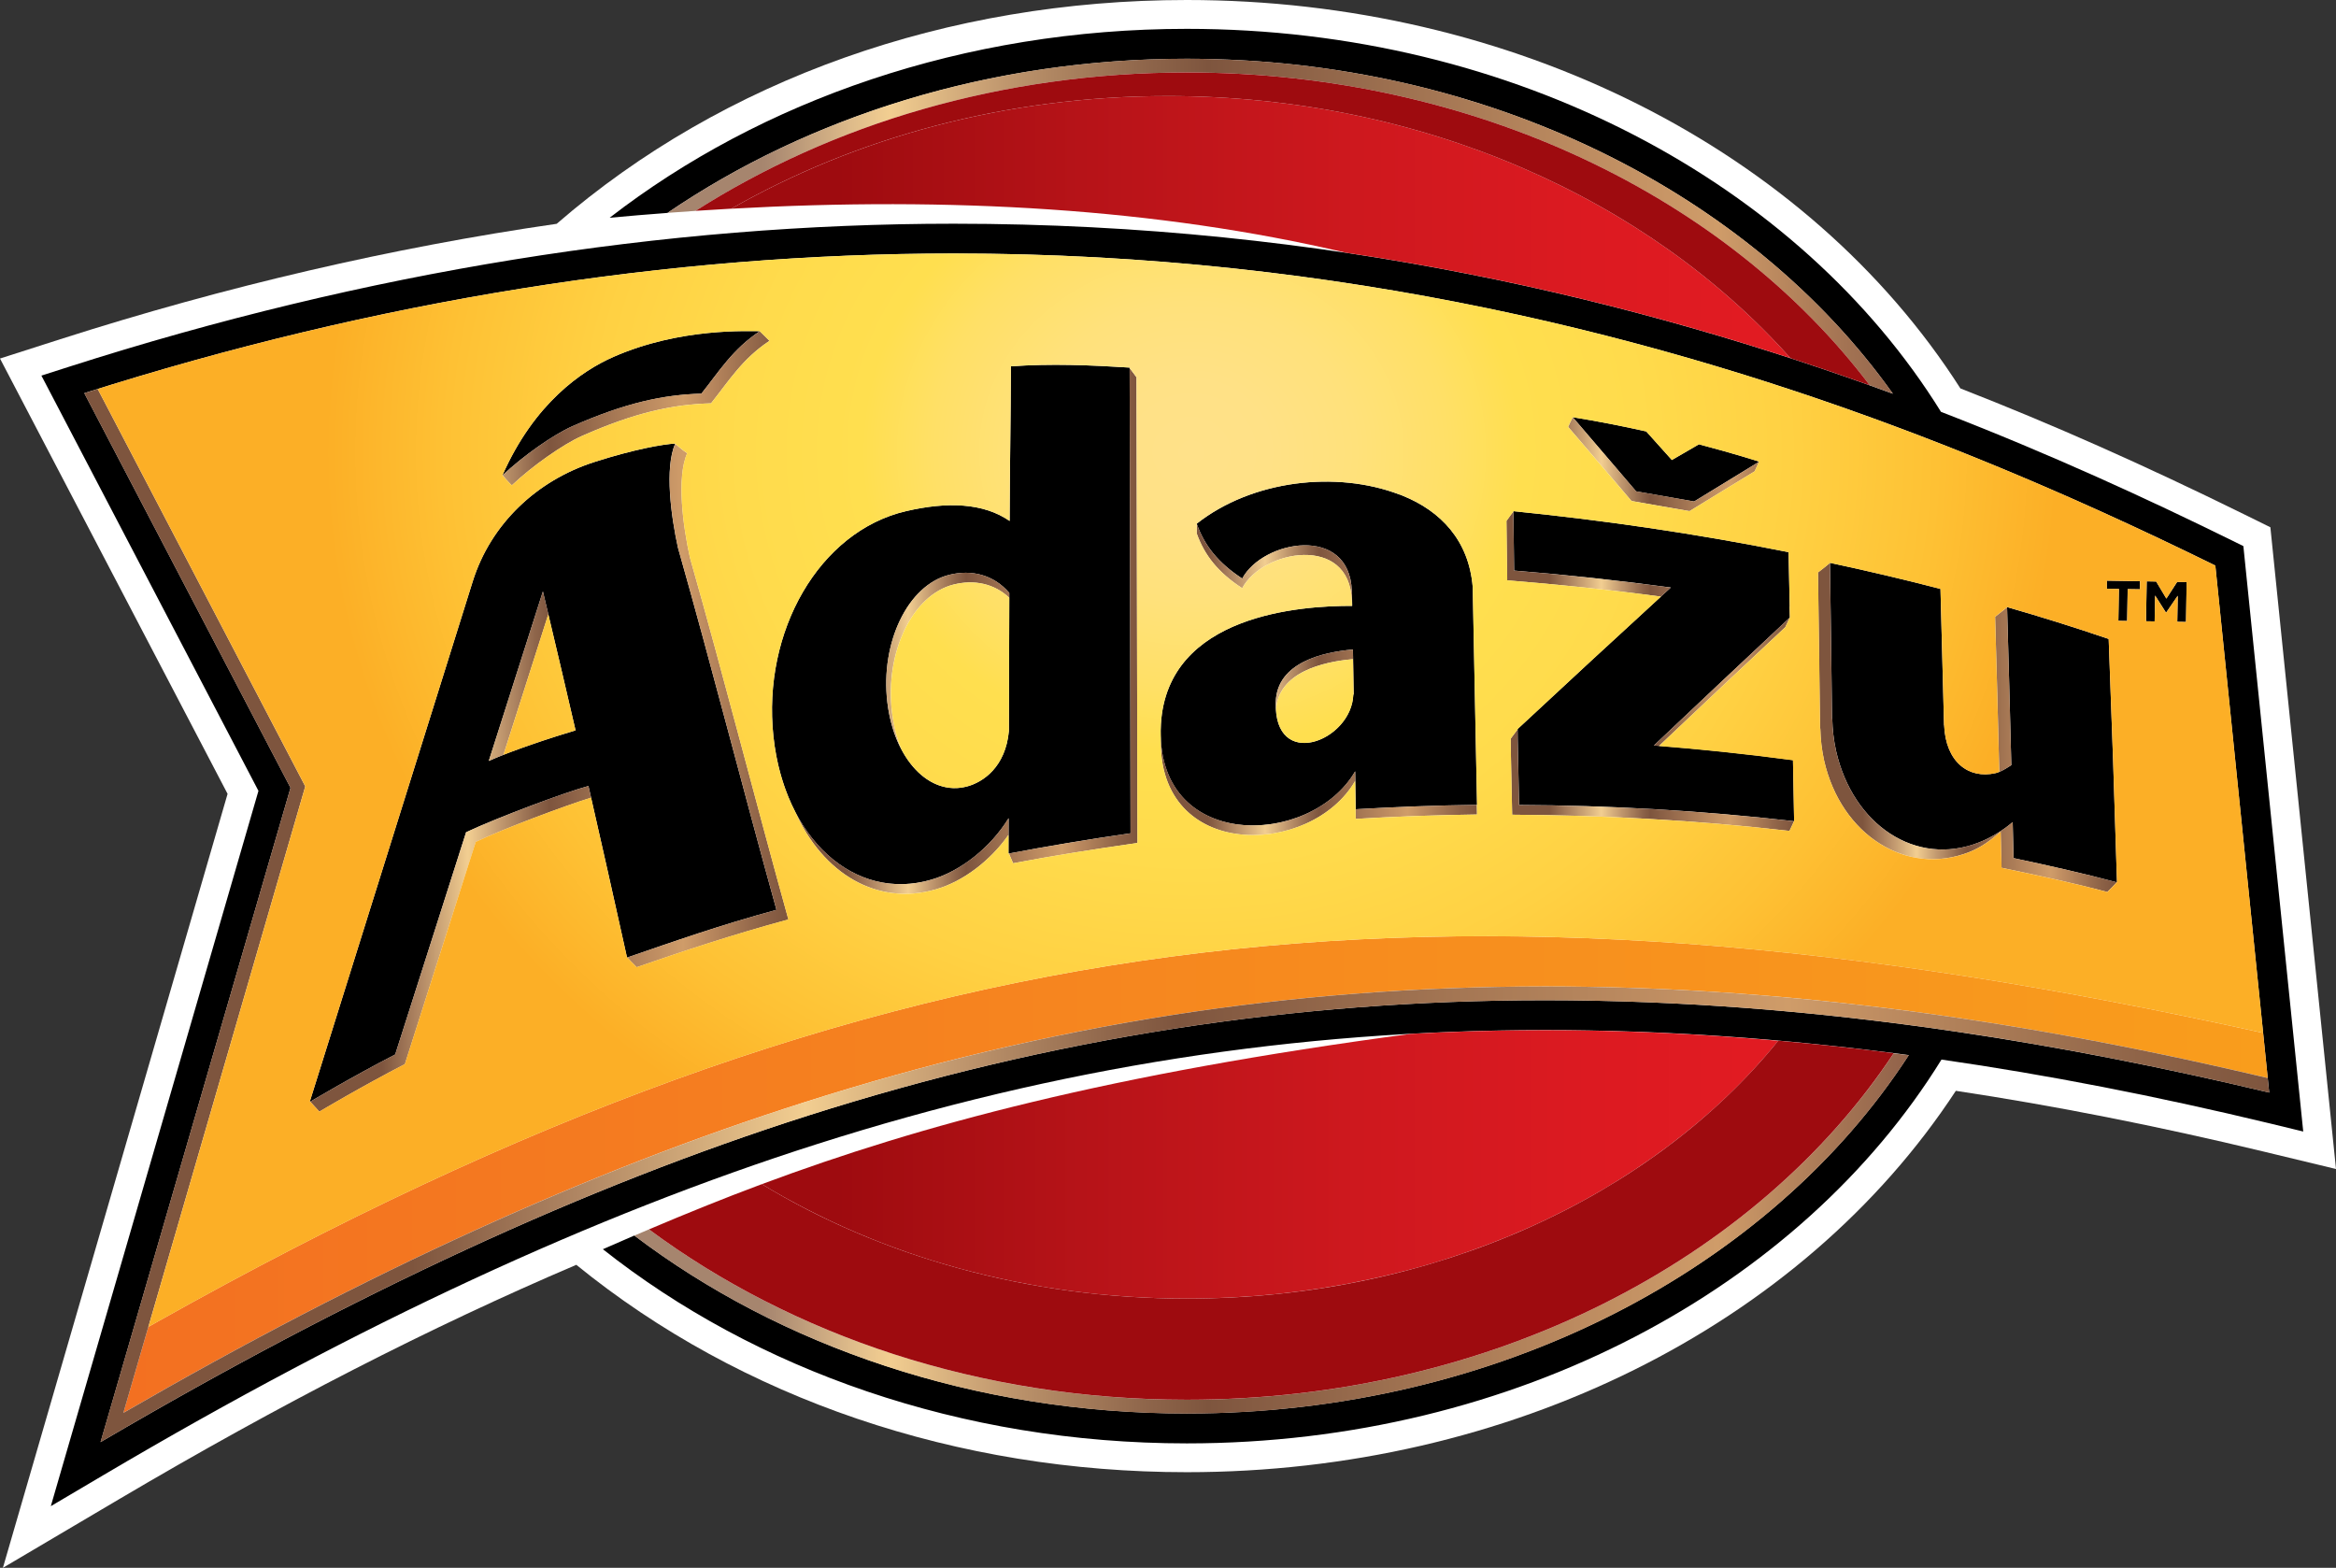
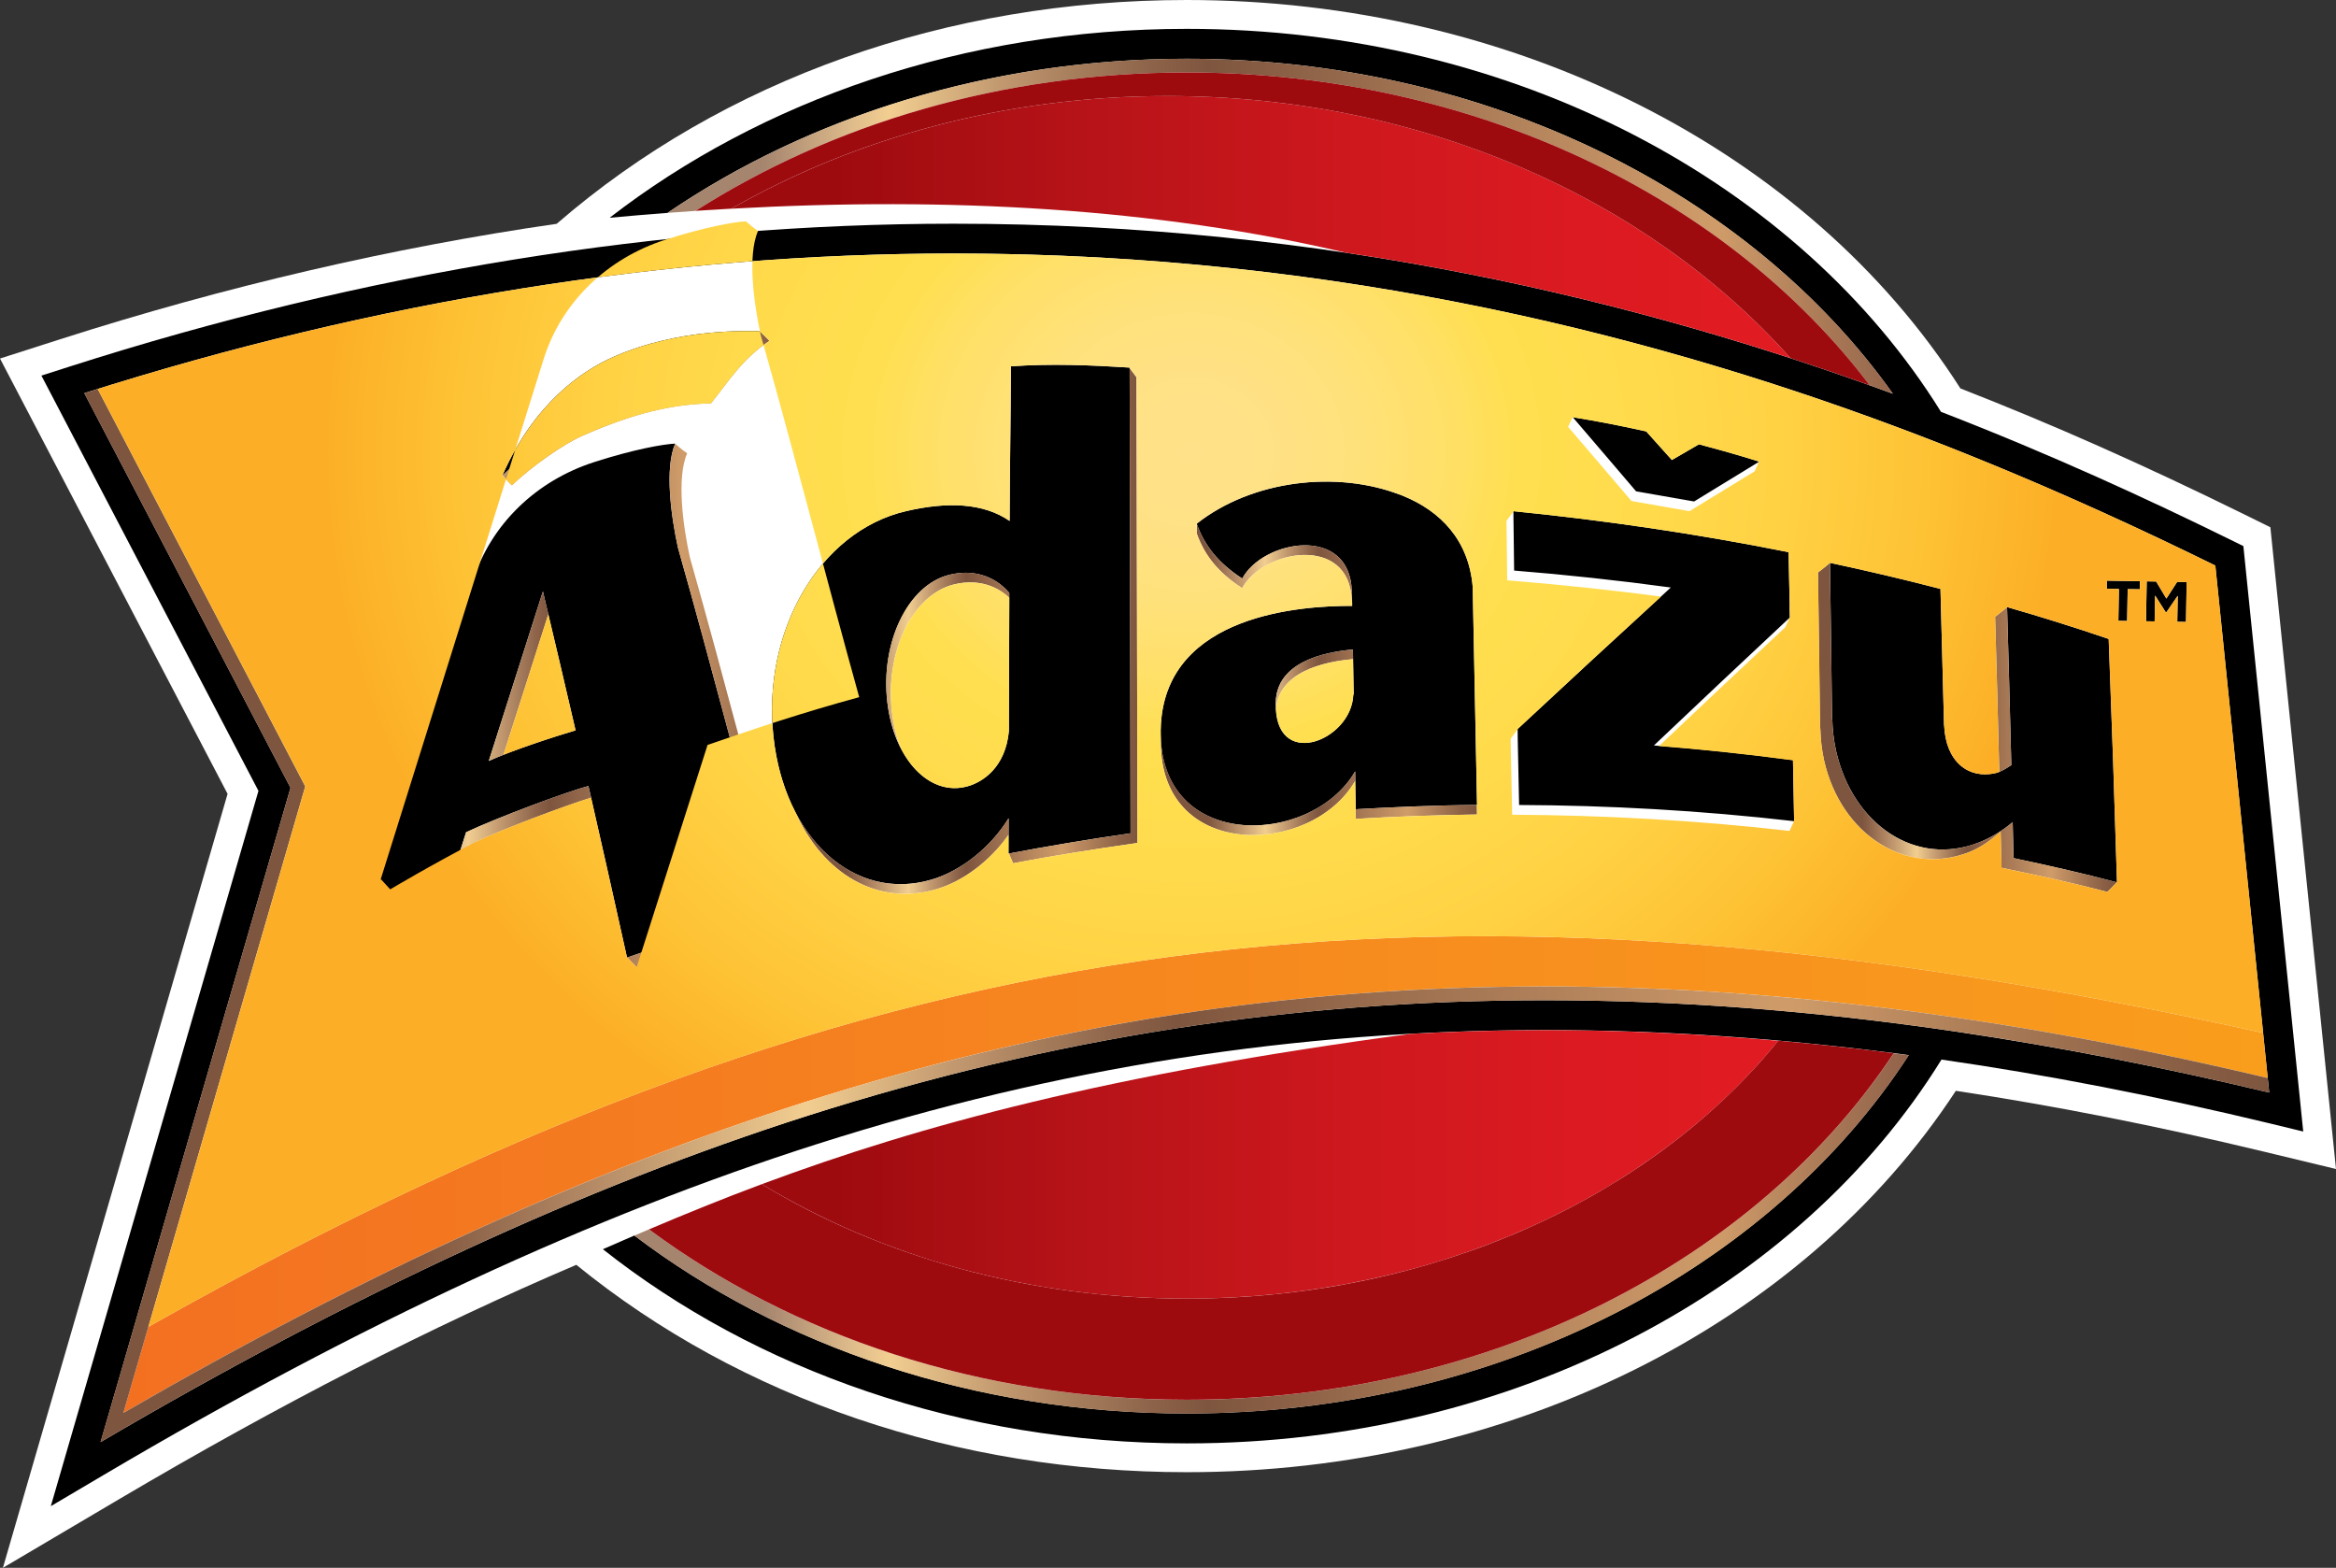
<svg xmlns="http://www.w3.org/2000/svg" xmlns:xlink="http://www.w3.org/1999/xlink" id="Layer_1" viewBox="0 0 506.15 339.69">
  <rect x="0" y="0" width="506.15" height="339.69" fill="#333333" stroke="none" />
  <defs>
    <style>.cls-1{fill:url(#linear-gradient-8);}.cls-2{fill:url(#linear-gradient-7);}.cls-3{fill:url(#linear-gradient-5);}.cls-4{fill:url(#linear-gradient-6);}.cls-5{fill:url(#linear-gradient-9);}.cls-6{fill:url(#linear-gradient-4);}.cls-7{fill:url(#linear-gradient-3);}.cls-8{fill:url(#linear-gradient-2);}.cls-9{fill:url(#radial-gradient);}.cls-10{fill:url(#linear-gradient);}.cls-11{fill:#9e0b0f;}.cls-12{fill:#fff;}</style>
    <linearGradient id="linear-gradient" x1="387.95" y1="126.61" x2="158.45" y2="126.61" gradientTransform="translate(0 277.69) scale(1 -1)" gradientUnits="userSpaceOnUse">
      <stop offset=".04" stop-color="#e11b22" />
      <stop offset=".19" stop-color="#dc1a21" />
      <stop offset=".41" stop-color="#ce181e" />
      <stop offset=".67" stop-color="#b61318" />
      <stop offset=".9" stop-color="#9e0b0f" />
    </linearGradient>
    <linearGradient id="linear-gradient-2" x1="26.73" y1="23.22" x2="491.36" y2="23.22" gradientTransform="translate(0 277.69) scale(1 -1)" gradientUnits="userSpaceOnUse">
      <stop offset="0" stop-color="#f37021" />
      <stop offset=".6" stop-color="#f78d1e" />
      <stop offset="1" stop-color="#f99d1c" />
    </linearGradient>
    <linearGradient id="linear-gradient-3" x1="137.45" y1="118.2" x2="413.58" y2="118.2" gradientTransform="translate(0 277.69) scale(1 -1)" gradientUnits="userSpaceOnUse">
      <stop offset=".1" stop-color="#a6856e" />
      <stop offset=".11" stop-color="#ac8b72" />
      <stop offset=".17" stop-color="#debb8a" />
      <stop offset=".2" stop-color="#f2ce91" />
      <stop offset=".29" stop-color="#c0976e" />
      <stop offset=".4" stop-color="#8f664b" />
      <stop offset=".45" stop-color="#7e553e" />
      <stop offset=".52" stop-color="#8d6247" />
      <stop offset=".74" stop-color="#bc8b60" />
      <stop offset=".85" stop-color="#cf9c69" />
      <stop offset=".95" stop-color="#a37353" />
      <stop offset="1" stop-color="#91624a" />
    </linearGradient>
    <linearGradient id="linear-gradient-4" x1="18.27" y1="79.32" x2="491.68" y2="79.32" gradientTransform="translate(0 277.69) scale(1 -1)" gradientUnits="userSpaceOnUse">
      <stop offset=".15" stop-color="#7e553e" />
      <stop offset=".22" stop-color="#ac8260" />
      <stop offset=".3" stop-color="#deb883" />
      <stop offset=".33" stop-color="#f2ce91" />
      <stop offset=".4" stop-color="#c0976e" />
      <stop offset=".47" stop-color="#8f664b" />
      <stop offset=".5" stop-color="#7e553e" />
      <stop offset=".55" stop-color="#8d6247" />
      <stop offset=".71" stop-color="#bc8b60" />
      <stop offset=".78" stop-color="#cf9c69" />
      <stop offset=".82" stop-color="#bf8d61" />
      <stop offset=".94" stop-color="#8f6448" />
      <stop offset="1" stop-color="#7e553e" />
    </linearGradient>
    <linearGradient id="linear-gradient-5" x1="393.91" y1="120.08" x2="458.64" y2="120.08" xlink:href="#linear-gradient-4" />
    <linearGradient id="linear-gradient-6" x1="326.4" y1="142.47" x2="388.7" y2="142.47" xlink:href="#linear-gradient-4" />
    <linearGradient id="linear-gradient-7" x1="251.51" y1="130.45" x2="320.03" y2="130.45" xlink:href="#linear-gradient-4" />
    <linearGradient id="linear-gradient-8" x1="172.29" y1="140.99" x2="246.46" y2="140.99" xlink:href="#linear-gradient-4" />
    <linearGradient id="linear-gradient-9" x1="67.22" y1="121.39" x2="170.83" y2="121.39" xlink:href="#linear-gradient-4" />
    <radialGradient id="radial-gradient" cx="258.15" cy="151.04" fx="258.15" fy="151.04" r="187.71" gradientTransform="translate(0 235.42) scale(1 -.91)" gradientUnits="userSpaceOnUse">
      <stop offset="0" stop-color="#ffe189" />
      <stop offset=".09" stop-color="#ffe186" />
      <stop offset=".19" stop-color="#ffe17b" />
      <stop offset=".3" stop-color="#ffe066" />
      <stop offset=".38" stop-color="#ffdf4f" />
      <stop offset=".52" stop-color="#ffdb4c" />
      <stop offset=".69" stop-color="#ffd143" />
      <stop offset=".86" stop-color="#fec134" />
      <stop offset="1" stop-color="#fcaf26" />
    </radialGradient>
  </defs>
  <path class="cls-12" d="M49.31,172L0,77.68l13.08-4.19c35.7-11.43,71.87-19.84,107.54-25C156.74,17.2,205.14,0,257.15,0c70.41,0,134.42,32.19,167.62,84.16,19.93,7.78,39.5,16.46,61.42,27.25l5.74,2.83,14.22,139.04-15.86-3.82c-22.85-5.5-45.2-9.91-66.51-13.12-33.47,51.07-96.89,82.63-166.63,82.63-49.83,0-96.63-15.93-132.28-44.93-31.71,13.53-64.18,30.19-99.15,50.83l-25.09,14.82,48.68-167.69Z" />
  <path d="M499.05,245.16l-12.97-126.84-2.64-1.3c-17.94-8.83-38.95-18.53-62.88-27.79C389.99,39.95,328.31,6.25,257.16,6.25c-48.31,0-92.26,15.54-125.07,40.93,4.2-.39,8.38-.74,12.53-1.05,30.64-20.86,69.85-33.4,112.54-33.4,65.11,0,122.13,29.19,152.98,72.58-54.25-19.94-122.5-36.84-203.49-36.84-62.96,0-127.45,10.42-191.66,30.98l-6.02,1.93,47.03,89.97L11.01,326.33l11.55-6.82c55.45-32.74,105.98-56.17,154.47-71.63,52.14-16.62,103.75-24.7,157.77-24.7,25.53,0,51.66,1.8,78.78,5.42-29.92,46.17-88.8,77.65-156.42,77.65-46.09,0-88.13-14.63-119.71-38.56-2.28.98-4.55,1.97-6.82,2.97,32.96,26.07,77.5,42.07,126.53,42.07,71.23,0,132.98-33.78,163.51-83.16,22.89,3.3,46.5,7.9,71.09,13.82l7.29,1.77ZM424.21,223.57h0s-.01,0,0,0c-30.93-4.58-60.54-6.86-89.41-6.86-54.7,0-106.94,8.18-159.73,25-48.22,15.37-98.38,38.52-153.28,70.74l41.16-141.76L18.27,85.18c63.15-20.08,126.52-30.26,188.38-30.26,84.22,0,154.54,18.5,209.51,39.55h0c3.24,1.24,6.43,2.49,9.56,3.75h0c20.39,8.17,38.53,16.57,54.28,24.31l11.68,114.19c-23.28-5.56-45.7-9.92-67.47-13.15Z" />
  <path class="cls-10" d="M291.67,54.76c35.4,5.29,67.54,13.46,96.28,22.84-30.7-34.44-79.75-56.79-134.94-56.79-35.04,0-67.59,9.02-94.56,24.41,47.55-2.65,92.22-.09,133.22,9.54ZM305.63,224c-65.1,8.69-106.06,19.7-140.55,32.56.06.04.13.08.19.12,1.47.89,2.95,1.76,4.46,2.6.18.1.36.2.55.3,3.08,1.71,6.24,3.33,9.47,4.86.22.1.43.2.65.31,1.58.74,3.19,1.46,4.81,2.16.19.08.38.16.57.24,1.63.69,3.28,1.37,4.95,2.02.04.02.08.03.13.05,1.67.65,3.37,1.27,5.07,1.87.27.1.54.19.81.29,1.68.58,3.38,1.14,5.09,1.68.19.06.38.11.57.17,1.66.51,3.33,1,5.02,1.47.17.05.33.09.5.14,1.73.47,3.48.92,5.24,1.34.32.08.65.15.97.23,1.76.42,3.54.81,5.33,1.18.17.04.35.07.52.1,1.7.34,3.42.66,5.15.96.27.05.54.1.8.14,1.79.3,3.58.57,5.39.82.36.05.72.1,1.08.14,1.84.24,3.69.46,5.55.65.12.01.24.02.36.03,1.79.18,3.59.32,5.4.45.34.02.68.05,1.01.07,1.84.12,3.69.21,5.54.28.37.01.74.02,1.12.03,1.92.06,3.85.1,5.79.1,1.53,0,3.04-.02,4.56-.06.47-.01.93-.03,1.39-.04,1.08-.03,2.15-.07,3.22-.13.5-.02,1-.05,1.5-.08,1.13-.06,2.25-.14,3.38-.22.38-.03.76-.05,1.14-.08,1.49-.12,2.97-.25,4.44-.4.29-.03.59-.07.88-.1,1.19-.13,2.37-.27,3.55-.42.47-.06.94-.12,1.41-.19,1.04-.14,2.07-.29,3.1-.45.45-.07.91-.14,1.36-.21,1.27-.2,2.52-.42,3.78-.64.18-.03.36-.06.53-.09,1.44-.27,2.87-.55,4.29-.85.37-.08.73-.16,1.09-.24,1.07-.23,2.13-.47,3.19-.71.44-.1.87-.21,1.31-.31,1.06-.26,2.11-.52,3.15-.79.35-.09.71-.18,1.06-.27,1.4-.37,2.79-.76,4.17-1.17.06-.02.13-.04.19-.06,1.3-.38,2.59-.78,3.88-1.2.36-.12.73-.24,1.09-.36,1.02-.33,2.03-.67,3.03-1.02l1.11-.39c1.14-.41,2.27-.82,3.4-1.25.18-.07.36-.13.54-.2,1.34-.51,2.66-1.04,3.98-1.58.19-.08.39-.16.58-.25,1.1-.46,2.19-.93,3.27-1.4.32-.14.65-.29.97-.43,1.01-.45,2-.91,3-1.38.27-.13.54-.26.81-.39,2.52-1.21,5-2.48,7.42-3.8.22-.12.44-.24.65-.36.99-.55,1.98-1.1,2.95-1.67.27-.15.53-.31.79-.46,1.03-.61,2.05-1.22,3.06-1.85.13-.08.27-.17.41-.25,2.34-1.46,4.62-2.97,6.85-4.54.21-.14.41-.29.62-.44.92-.65,1.84-1.32,2.74-1.99.19-.14.38-.28.57-.42,2.17-1.63,4.29-3.32,6.34-5.05.08-.07.17-.14.25-.21.92-.78,1.83-1.57,2.72-2.37.17-.16.35-.31.52-.47.87-.78,1.72-1.58,2.56-2.38.11-.1.21-.2.32-.3,1.92-1.84,3.78-3.73,5.56-5.66.12-.13.23-.26.35-.38.77-.84,1.52-1.68,2.26-2.53.14-.16.28-.32.42-.48.82-.96,1.63-1.92,2.42-2.89h.01c-17.16-1.53-33.96-2.3-50.5-2.3-9.81,0-19.53.26-29.18.8Z" />
  <path class="cls-8" d="M32.14,287.49l-5.41,18.62c52.58-30.39,100.87-52.41,147.42-67.25,53.09-16.92,105.63-25.14,160.64-25.14,48.26,0,98.51,6.26,153.49,19.12l3.08.72-1-9.77c-179.22-39.69-299.83-25.2-456.05,62.47l-2.17,1.23Z" />
  <path d="M303.93,107.41s0-.01,0,0c-.05-.03-.11-.04-.16-.07-.15-.06-.29-.12-.44-.18h-.07c-13.67-5.23-31.94-3.17-43.96,6.31,1.68,4.74,4.63,8.46,9.86,11.88,4.48-8.37,23.28-11.72,23.74,2.67h.03c.02,1.08.04,2.17.06,3.25-10.9-.04-40,1.8-41.45,25.59-1.61,27.78,32.43,26.93,42.09,10.26.05,2.74.1,5.47.14,8.21,8.59-.5,17.36-.83,26.27-.95-.3-15.88-.62-31.63-.94-47.24-.85-10.08-6.94-16.41-15.17-19.73ZM293.22,150.54c-.4,10.12-17.32,16.6-16.79,1.5.29-8.53,10.24-10.75,16.72-11.32.06,3.2.11,6.42.17,9.63l-.1.19ZM219.04,79.37c-.05,11.94-.24,21.4-.28,33.5-5.68-3.91-13.48-4.21-22.41-2.13-18.87,4.37-31.21,26.07-28.77,48.81,2.38,22.12,17.52,35.93,34.25,31.03,6.35-1.84,12.81-6.96,16.71-13.31-.01,2.55-.02,5.11-.02,7.67,8.5-1.62,17.33-3.1,26.44-4.4-.03-36-.16-66.34-.2-100.9-8.52-.54-17.09-.89-25.72-.27ZM218.6,158.39c-.72,7.8-5.59,11.07-9.04,12-8.16,2.22-15.84-5.84-17.3-18.28-1.51-12.85,4.42-25.33,13.39-27.56,4.89-1.22,9.7,0,13.04,3.91-.04,9.92-.06,19.9-.09,29.93ZM434.88,131.54c.33,11.34.63,22.75.92,34.23-1.05.68-2.28,1.49-3.48,1.75-5.74,1.28-10.73-2.35-11.08-10.4h-.02c-.24-9.9-.5-19.74-.77-29.53-8-2.07-15.98-3.95-23.94-5.65.17,11.2.31,22.47.45,33.81.02,0,.04,0,.05,0,.05,2.3.31,4.62.82,6.93,3.66,16.14,17.4,25.18,30.96,19.84,2.65-1.04,5.1-2.54,7.31-4.4.06,2.6.13,5.2.19,7.8,7.77,1.64,14.65,3.19,22.41,5.25-.53-17.75-1.13-35.33-1.8-52.73-7.64-2.6-14.37-4.7-22.02-6.91ZM367.07,108.65l14.11-8.63s-5.14-1.67-13.06-3.76l-5.87,3.4-5.55-6.19c-4.96-1.11-10.36-2.19-15.93-3.08,3.16,3.66,13.73,16.06,13.73,16.06l12.57,2.2ZM358.35,161.52c9.71-9.21,19.53-18.45,29.46-27.73-.02-.8-.04-1.6-.06-2.4.01,0,.03,0,.03,0-.07-3.93-.16-7.85-.25-11.76-20.24-4.05-40.22-6.93-59.62-8.88.05,4.28.11,8.57.16,12.87,11.14.89,22.48,2.11,33.95,3.67-11.2,10.26-22.28,20.48-33.19,30.65.01.68.02,1.36.02,2.05h0c.1,4.8.2,9.6.3,14.42,19.3.08,39.28,1.17,59.59,3.51-.08-4.42-.17-8.83-.25-13.24-10.14-1.35-20.2-2.4-30.14-3.17ZM146.29,96.11c-2.5.12-8.86,1.21-17.55,4.01-12.45,4-22.42,13.4-26.32,25.88l-35.32,112.76s9.24-5.51,18.53-10.29l15.36-48.15c6.71-3.18,22.16-8.9,26.51-10.02,2.82,12.32,5.61,24.71,8.36,37.17,10.23-3.53,20.14-7.02,32.38-10.34-7.06-25.39-14-52.63-21.34-78.44-1.5-6.79-2.92-17.26-.61-22.58ZM105.91,164.87l11.72-36.73v-.02h0c2.38,10,4.75,20.04,7.08,30.13-4.66,1.36-13.78,4.35-18.81,6.62ZM151.97,85.29c3.86-4.83,6.77-9.64,12.67-13.54-2.34.04-17.22-.81-31.73,5.58-6.75,2.97-17.14,9.97-24.07,25.7,4.35-4.15,11.06-8.86,15.17-10.68,11.53-5.09,19.69-6.81,27.96-7.06ZM471.74,126.07l-2.34,3.62-2.21-3.7-2.05-.04-.15,8.65,1.87.03.1-5.61,2.35,3.7h.05l2.5-3.65-.1,5.65,1.89.03.15-8.65-2.06-.03ZM456.48,127.56l2.63.05-.12,6.9,1.9.03.12-6.9,2.63.04.03-1.75-7.17-.12-.02,1.75Z" />
  <path class="cls-7" d="M257.16,15.7c62.33,0,117.12,27.11,147.96,67.77,1.69.6,3.36,1.21,5.02,1.82-11.57-16.27-26.82-30.54-44.79-42.03h0c-4.45-2.85-9.08-5.52-13.85-8.01-.11-.06-.21-.11-.32-.16-1.48-.77-2.97-1.52-4.48-2.25-.11-.05-.21-.1-.32-.16-3.16-1.53-6.39-2.98-9.67-4.35-.22-.09-.44-.18-.66-.27-1.43-.59-2.88-1.17-4.33-1.73-.22-.09-.45-.17-.67-.26-3.27-1.25-6.6-2.41-9.97-3.49-.33-.1-.65-.21-.98-.31-1.38-.44-2.78-.86-4.18-1.27-.34-.1-.68-.2-1.01-.3-3.37-.96-6.78-1.84-10.23-2.64-.42-.1-.84-.19-1.26-.28-1.35-.3-2.7-.59-4.06-.86-.43-.09-.86-.18-1.3-.26-3.46-.68-6.95-1.27-10.49-1.78-.49-.07-.98-.13-1.47-.2-1.33-.18-2.67-.35-4.01-.51-.5-.06-.99-.12-1.49-.17-3.55-.39-7.13-.69-10.74-.9-.53-.03-1.06-.06-1.58-.08-1.34-.07-2.69-.13-4.04-.17-.53-.02-1.07-.04-1.6-.05-1.82-.05-3.65-.08-5.48-.08-37.35,0-72.04,9.6-100.65,25.98-1.02.58-2.04,1.18-3.04,1.78-2.01,1.2-3.99,2.44-5.94,3.71-.97.64-1.94,1.28-2.9,1.93,2.03-.15,4.06-.3,6.08-.43,29.46-18.79,66.4-29.99,106.45-29.99ZM257.16,303.28c-44.76,0-85.64-13.98-116.55-36.92-1.06.45-2.11.9-3.16,1.35,31.57,23.93,73.61,38.56,119.71,38.56,1.89,0,3.77-.03,5.65-.08.53-.01,1.06-.03,1.59-.05,1.47-.05,2.94-.11,4.4-.19.45-.02.9-.04,1.34-.07,1.85-.11,3.7-.24,5.53-.4.34-.03.68-.07,1.03-.1,1.53-.14,3.06-.3,4.58-.47.5-.06,1-.11,1.5-.17,1.64-.2,3.28-.41,4.9-.65.19-.03.38-.05.57-.08,1.83-.27,3.65-.57,5.47-.88.4-.07.79-.14,1.19-.21,1.49-.27,2.97-.55,4.44-.85.38-.08.76-.15,1.14-.23,3.62-.76,7.2-1.6,10.74-2.54.34-.09.67-.18,1-.27,1.64-.44,3.27-.91,4.89-1.39.11-.03.23-.07.34-.1,1.82-.55,3.63-1.12,5.42-1.71.1-.03.2-.07.3-.1,1.67-.56,3.32-1.13,4.97-1.73.19-.07.38-.14.57-.21,3.53-1.29,7-2.68,10.41-4.15.06-.03.12-.05.18-.08,31.51-13.69,57.46-34.99,74.27-60.93-1.09-.15-2.17-.27-3.26-.41-29.62,44.67-87.17,75.06-153.16,75.06Z" />
  <path class="cls-6" d="M491.36,233.57l-3.08-.72c-54.98-12.87-105.23-19.12-153.49-19.12-55.01,0-107.55,8.22-160.64,25.14-46.55,14.84-94.84,36.86-147.42,67.25l39.41-135.74L22.57,86.96h0l-1.4-2.67c-.97.3-1.94.59-2.91.9l44.68,85.51-41.17,141.76c54.89-32.22,105.06-55.37,153.28-70.74,52.79-16.82,105.04-25,159.73-25,49.2,0,100.54,6.55,156.89,20.01l-.32-3.16Z" />
  <path class="cls-3" d="M435.8,165.78c-.29-11.47-.59-22.87-.92-34.2-.76.57-1.68,1.38-2.59,2.06.33,11.13.62,22.34.9,33.62.91-.38,1.81-.97,2.61-1.48ZM436.28,185.92c-.06-2.6-.13-5.2-.19-7.8-2.21,1.86-4.66,3.37-7.31,4.4-13.56,5.34-27.3-3.7-30.96-19.84-.51-2.3-.77-4.63-.82-6.93-.02,0-.04,0-.05,0-.13-11.33-.28-22.59-.45-33.78-.86.69-1.55,1.28-2.59,2.06.16,11.2.31,22.47.45,33.81.02,0,.04,0,.05,0,.05,2.3.31,4.62.82,6.93,3.66,16.14,17.89,25.18,31.45,19.84,2.65-1.04,4.6-2.54,6.81-4.4.06,2.6.13,5.2.19,7.8,7.77,1.64,15.14,3.19,22.91,5.25.71-.69,1.27-1.25,2.05-2.1-7.74-2.06-14.61-3.6-22.36-5.24Z" />
-   <path class="cls-4" d="M359.47,161.62c9.02-8.55,18.13-17.12,27.35-25.74.51-1.06.92-1.94.97-2.07-9.92,9.28-19.73,18.51-29.43,27.71.36.03.73.07,1.11.1ZM366.08,110.74l14.11-8.63s.41-.9.94-2.06l-14.05,8.6-12.57-2.2s-10.54-12.37-13.72-16.04c-.26.41-.66,1.31-1.01,2.08,3.16,3.66,13.73,16.06,13.73,16.06l12.57,2.19ZM329.14,174.43c-.1-4.82-.2-9.63-.3-14.42h0c-.01-.66-.01-1.32-.02-1.98-.21.27-1.13,1.55-1.5,2.02.01.68.02,2.05.02,2.05.1,4.8.2,9.6.3,14.42,19.3.08,39.78,1.17,60.09,3.51.48-.98.92-1.97.97-2.1-20.29-2.34-40.26-3.42-59.56-3.5ZM362.01,127.31c-11.47-1.56-22.81-2.78-33.95-3.67-.05-4.28-.11-8.55-.16-12.81-.13.17-.96,1.26-1.5,2.04.05,4.28.11,8.57.16,12.87,10.77.86,22.2,2.03,33.32,3.53.72-.66,1.42-1.31,2.13-1.96Z" />
  <path class="cls-2" d="M276.43,152.04c-.02.64,0,1.22.03,1.78.53-8.26,10.29-10.45,16.68-11,.05,2.53.09,5.07.13,7.61l.04-.07c-.06-3.21-.11-6.43-.17-9.63-6.46.56-16.41,2.78-16.71,11.31ZM319.99,174.38c-8.9.12-17.65.45-26.23.95-.05-2.75-.09-5.47-.14-8.21-9.29,16.04-41.15,17.42-42.1-7.26-.8,26.83,32.56,25.84,42.1,9.35.05,2.74.1,5.47.14,8.21,8.59-.5,17.36-.83,26.27-.95,0-.7-.03-1.39-.04-2.09ZM269.15,127.44c4.48-8.37,23.28-11.72,23.74,2.67h.03c.01.39.01.77.02,1.16h.04c-.02-1.08-.04-2.17-.06-3.25h-.03c-.46-14.39-19.25-11.04-23.74-2.67-5.21-3.4-8.15-7.1-9.83-11.81-.01.28-.03,1.5-.03,2.03,1.69,4.73,4.63,8.45,9.86,11.87Z" />
  <path class="cls-1" d="M201.83,190.58c-12.08,3.53-23.32-2.68-29.54-14.73,5.96,13.4,17.78,20.55,30.53,16.82,5.83-1.69,11.75-6.15,15.7-11.79,0-1.2.01-2.41.01-3.61-3.89,6.35-10.36,11.47-16.7,13.31ZM195.37,162.49c-1.03-2.44-1.76-5.23-2.12-8.29-1.51-12.85,4.42-25.33,13.39-27.56,4.42-1.11,8.78-.21,12.04,2.87v-1.05c-3.34-3.92-8.15-5.13-13.04-3.91-8.98,2.23-14.9,14.71-13.39,27.56.47,3.97,1.57,7.5,3.12,10.38ZM246.25,81.74c-.39-.53-1.28-1.72-1.49-2,.04,34.52.17,64.84.2,100.81-9.08,1.3-17.87,2.76-26.35,4.38.11.24.56,1.27.91,2.11,8.5-1.62,17.83-3.1,26.94-4.4-.04-35.99-.17-66.34-.21-100.9Z" />
  <path class="cls-5" d="M118.81,133.08c-.39-1.65-.78-3.31-1.18-4.96h0v.02s-11.73,36.73-11.73,36.73c.94-.42,2.02-.87,3.18-1.33l9.73-30.46ZM110.93,105.13c4.35-4.15,11.06-8.86,15.17-10.68,11.53-5.1,19.69-6.82,27.96-7.07,3.86-4.83,6.77-9.64,12.67-13.54,0,0-2.08-2.05-2.11-2.08-5.88,3.9-8.79,8.7-12.65,13.52-8.27.24-16.43,1.97-27.96,7.07-4.09,1.81-10.77,6.49-15.12,10.63.06.1,1.9,2.18,2.04,2.15ZM100.99,180.31l-15.36,48.15c-8.69,4.48-17.34,9.59-18.41,10.23l1.98,2.16s9.24-5.51,18.53-10.29l15.36-48.15c6.08-2.88,19.31-7.84,24.99-9.58-.19-.84-.38-1.69-.57-2.53-4.37,1.11-19.81,6.84-26.52,10.01ZM149.48,120.78c-1.49-6.78-2.91-17.26-.59-22.57-.82-.53-2.48-1.95-2.6-2.05-2.29,5.33-.88,15.76.61,22.53,7.34,25.81,14.28,53.05,21.34,78.44-12.22,3.31-22.11,6.8-32.32,10.32.05.06,1.1,1.19,2.04,2.11,10.23-3.53,20.64-7.02,32.87-10.34-7.07-25.4-14.01-52.64-21.35-78.44Z" />
-   <path class="cls-9" d="M206.65,126.64c-8.98,2.23-14.9,14.71-13.39,27.56.36,3.06,1.09,5.85,2.12,8.29,3.3,6.15,8.63,9.41,14.18,7.9,3.45-.93,8.32-4.2,9.04-12,.03-9.68.06-19.31.09-28.88-3.26-3.08-7.62-3.97-12.04-2.87ZM195.37,162.49c-.38-.71-.73-1.45-1.05-2.23.32.78.67,1.53,1.05,2.23ZM293.15,142.82c-6.39.56-16.15,2.74-16.68,11,.84,12.75,16.37,6.41,16.76-3.28l.1-.19-.04.07c-.05-2.54-.09-5.08-.14-7.6ZM480,122.54c-59.24-29.11-151.86-67.61-273.36-67.61-61.86,0-125.23,10.18-188.38,30.26.97-.31,1.94-.59,2.91-.9l1.4,2.67h0l43.58,83.42-34,117.11,2.17-1.22c156.22-87.68,276.82-102.16,456.05-62.47l-10.36-101.26ZM132.91,77.33c14.51-6.39,29.4-5.54,31.73-5.58t-.02.02s2.1,2.07,2.11,2.08c-5.9,3.9-8.81,8.71-12.67,13.54-8.27.24-16.43,1.97-27.96,7.07-4.11,1.82-10.82,6.53-15.17,10.68-.14.03-1.98-2.05-2.04-2.14-.02.02-.04.03-.05.05,6.93-15.75,17.32-22.75,24.07-25.72ZM137.95,209.55c-.94-.92-1.99-2.05-2.04-2.11-.02,0-.03,0-.05.02-2.75-12.46-7.79-34.64-7.79-34.64-5.68,1.74-18.91,6.71-24.99,9.58l-15.36,48.15c-9.28,4.78-18.53,10.29-18.53,10.29l-1.98-2.16c-.07.04-.11.07-.11.07l35.32-112.76c3.91-12.48,13.88-21.88,26.32-25.88,8.69-2.8,15.05-3.89,17.55-4.01v.04c.11.1,1.78,1.52,2.59,2.05-2.32,5.32-.9,15.79.59,22.57,7.34,25.81,14.28,53.05,21.34,78.44-12.23,3.33-22.63,6.82-32.86,10.35ZM219.51,187.04c-.35-.84-.8-1.87-.91-2.11l-.09.02c0-1.35.01-2.71.01-4.06-3.95,5.63-9.87,10.1-15.7,11.79-12.76,3.73-24.58-3.41-30.53-16.82h0c-2.4-4.64-4.05-10.15-4.71-16.31-2.44-22.74,9.9-44.44,28.77-48.81,8.93-2.08,16.73-1.78,22.41,2.13.05-12.11.23-21.57.28-33.5,8.64-.62,17.2-.27,25.72.28v.09c.22.28,1.1,1.47,1.49,2,.04,34.56.17,64.9.2,100.9-9.11,1.3-18.44,2.78-26.94,4.4ZM320.03,176.47c-8.92.12-17.68.45-26.27.95-.05-2.75-.09-5.47-.14-8.21-9.54,16.48-42.9,17.48-42.1-9.35h0c-.04-.96-.04-1.95.02-3,1.45-23.79,30.55-25.63,41.45-25.59h-.04c-.01-.39-.01-.77-.02-1.16h-.03c-.46-14.39-19.25-11.04-23.74-2.67-5.23-3.42-8.18-7.14-9.86-11.88,0-.53.02-1.74.03-2.03-.01-.02-.02-.04-.03-.07,12.02-9.48,30.29-11.54,43.96-6.31h.07c.15.06.29.12.44.18.05.02.11.04.16.06h0c8.23,3.34,14.32,9.67,15.16,19.75.32,15.61.64,31.35.94,47.24h-.04c0,.7.03,1.39.04,2.09ZM340.77,90.4c5.57.89,10.97,1.97,15.93,3.08l5.55,6.19,5.87-3.4c7.92,2.08,13.06,3.76,13.06,3.76l-.06.03c-.53,1.15-.94,2.06-.94,2.06l-14.11,8.63-12.57-2.2s-10.57-12.4-13.73-16.06c.35-.77.75-1.66,1.01-2.08,0,0,0-.01,0-.01ZM388.71,177.93c-.05.12-.49,1.11-.97,2.1-20.31-2.34-40.79-3.42-60.09-3.51-.1-4.82-.2-9.63-.3-14.42,0,0-.01-1.37-.02-2.05.37-.48,1.29-1.75,1.5-2.02v-.07c10.22-9.52,20.59-19.09,31.07-28.7-11.12-1.49-22.55-2.66-33.32-3.53-.05-4.3-.11-8.59-.16-12.87.54-.77,1.37-1.87,1.5-2.04v-.06c19.4,1.94,39.38,4.82,59.62,8.88.09,3.91.18,7.83.25,11.76,0,0-.02,0-.03,0,.02.8.04,1.6.06,2.4-.01,0-.02.02-.03.03-.04.12-.46,1.01-.97,2.07-9.22,8.61-18.32,17.19-27.35,25.74-.37-.03-.75-.07-1.12-.09,9.94.77,20,1.82,30.14,3.18.09,4.4.17,8.81.25,13.24-.01-.03-.02-.03-.03-.03ZM458.65,191.17c-.77.85-1.34,1.41-2.05,2.1-7.76-2.07-15.14-3.61-22.91-5.25-.06-2.6-.13-5.2-.19-7.8-2.21,1.86-4.17,3.37-6.81,4.4-13.56,5.34-27.8-3.7-31.45-19.84-.51-2.3-.77-4.63-.82-6.93-.02,0-.04,0-.05,0-.13-11.34-.28-22.61-.45-33.81,1.04-.78,1.73-1.37,2.59-2.06v-.03c7.96,1.7,15.95,3.58,23.94,5.65.27,9.79.53,19.63.77,29.53h.02c.35,8.04,5.34,11.68,11.08,10.4.29-.06.58-.16.87-.28-.28-11.28-.58-22.48-.9-33.62.91-.68,1.83-1.49,2.59-2.06v-.04c7.65,2.2,14.38,4.31,22.01,6.9.67,17.41,1.27,34.98,1.8,52.73,0,.02-.03.02-.04.02ZM463.65,127.68l-2.63-.04-.12,6.9-1.9-.03.12-6.9-2.63-.05.03-1.76,7.17.12-.04,1.76ZM473.64,134.76l-1.89-.03.1-5.65-2.5,3.65h-.05l-2.35-3.7-.1,5.61-1.87-.03.15-8.65,2.05.04,2.21,3.7,2.34-3.62,2.05.04-.14,8.64ZM109.09,163.54h0c5.09-2,11.84-4.19,15.62-5.3-1.95-8.42-3.92-16.81-5.91-25.17l-9.71,30.47Z" />
+   <path class="cls-9" d="M206.65,126.64c-8.98,2.23-14.9,14.71-13.39,27.56.36,3.06,1.09,5.85,2.12,8.29,3.3,6.15,8.63,9.41,14.18,7.9,3.45-.93,8.32-4.2,9.04-12,.03-9.68.06-19.31.09-28.88-3.26-3.08-7.62-3.97-12.04-2.87ZM195.37,162.49c-.38-.71-.73-1.45-1.05-2.23.32.78.67,1.53,1.05,2.23ZM293.15,142.82c-6.39.56-16.15,2.74-16.68,11,.84,12.75,16.37,6.41,16.76-3.28l.1-.19-.04.07c-.05-2.54-.09-5.08-.14-7.6ZM480,122.54c-59.24-29.11-151.86-67.61-273.36-67.61-61.86,0-125.23,10.18-188.38,30.26.97-.31,1.94-.59,2.91-.9l1.4,2.67h0l43.58,83.42-34,117.11,2.17-1.22c156.22-87.68,276.82-102.16,456.05-62.47l-10.36-101.26ZM132.91,77.33c14.51-6.39,29.4-5.54,31.73-5.58t-.02.02s2.1,2.07,2.11,2.08c-5.9,3.9-8.81,8.71-12.67,13.54-8.27.24-16.43,1.97-27.96,7.07-4.11,1.82-10.82,6.53-15.17,10.68-.14.03-1.98-2.05-2.04-2.14-.02.02-.04.03-.05.05,6.93-15.75,17.32-22.75,24.07-25.72ZM137.95,209.55c-.94-.92-1.99-2.05-2.04-2.11-.02,0-.03,0-.05.02-2.75-12.46-7.79-34.64-7.79-34.64-5.68,1.74-18.91,6.71-24.99,9.58c-9.28,4.78-18.53,10.29-18.53,10.29l-1.98-2.16c-.07.04-.11.07-.11.07l35.32-112.76c3.91-12.48,13.88-21.88,26.32-25.88,8.69-2.8,15.05-3.89,17.55-4.01v.04c.11.1,1.78,1.52,2.59,2.05-2.32,5.32-.9,15.79.59,22.57,7.34,25.81,14.28,53.05,21.34,78.44-12.23,3.33-22.63,6.82-32.86,10.35ZM219.51,187.04c-.35-.84-.8-1.87-.91-2.11l-.09.02c0-1.35.01-2.71.01-4.06-3.95,5.63-9.87,10.1-15.7,11.79-12.76,3.73-24.58-3.41-30.53-16.82h0c-2.4-4.64-4.05-10.15-4.71-16.31-2.44-22.74,9.9-44.44,28.77-48.81,8.93-2.08,16.73-1.78,22.41,2.13.05-12.11.23-21.57.28-33.5,8.64-.62,17.2-.27,25.72.28v.09c.22.28,1.1,1.47,1.49,2,.04,34.56.17,64.9.2,100.9-9.11,1.3-18.44,2.78-26.94,4.4ZM320.03,176.47c-8.92.12-17.68.45-26.27.95-.05-2.75-.09-5.47-.14-8.21-9.54,16.48-42.9,17.48-42.1-9.35h0c-.04-.96-.04-1.95.02-3,1.45-23.79,30.55-25.63,41.45-25.59h-.04c-.01-.39-.01-.77-.02-1.16h-.03c-.46-14.39-19.25-11.04-23.74-2.67-5.23-3.42-8.18-7.14-9.86-11.88,0-.53.02-1.74.03-2.03-.01-.02-.02-.04-.03-.07,12.02-9.48,30.29-11.54,43.96-6.31h.07c.15.06.29.12.44.18.05.02.11.04.16.06h0c8.23,3.34,14.32,9.67,15.16,19.75.32,15.61.64,31.35.94,47.24h-.04c0,.7.03,1.39.04,2.09ZM340.77,90.4c5.57.89,10.97,1.97,15.93,3.08l5.55,6.19,5.87-3.4c7.92,2.08,13.06,3.76,13.06,3.76l-.06.03c-.53,1.15-.94,2.06-.94,2.06l-14.11,8.63-12.57-2.2s-10.57-12.4-13.73-16.06c.35-.77.75-1.66,1.01-2.08,0,0,0-.01,0-.01ZM388.71,177.93c-.05.12-.49,1.11-.97,2.1-20.31-2.34-40.79-3.42-60.09-3.51-.1-4.82-.2-9.63-.3-14.42,0,0-.01-1.37-.02-2.05.37-.48,1.29-1.75,1.5-2.02v-.07c10.22-9.52,20.59-19.09,31.07-28.7-11.12-1.49-22.55-2.66-33.32-3.53-.05-4.3-.11-8.59-.16-12.87.54-.77,1.37-1.87,1.5-2.04v-.06c19.4,1.94,39.38,4.82,59.62,8.88.09,3.91.18,7.83.25,11.76,0,0-.02,0-.03,0,.02.8.04,1.6.06,2.4-.01,0-.02.02-.03.03-.04.12-.46,1.01-.97,2.07-9.22,8.61-18.32,17.19-27.35,25.74-.37-.03-.75-.07-1.12-.09,9.94.77,20,1.82,30.14,3.18.09,4.4.17,8.81.25,13.24-.01-.03-.02-.03-.03-.03ZM458.65,191.17c-.77.85-1.34,1.41-2.05,2.1-7.76-2.07-15.14-3.61-22.91-5.25-.06-2.6-.13-5.2-.19-7.8-2.21,1.86-4.17,3.37-6.81,4.4-13.56,5.34-27.8-3.7-31.45-19.84-.51-2.3-.77-4.63-.82-6.93-.02,0-.04,0-.05,0-.13-11.34-.28-22.61-.45-33.81,1.04-.78,1.73-1.37,2.59-2.06v-.03c7.96,1.7,15.95,3.58,23.94,5.65.27,9.79.53,19.63.77,29.53h.02c.35,8.04,5.34,11.68,11.08,10.4.29-.06.58-.16.87-.28-.28-11.28-.58-22.48-.9-33.62.91-.68,1.83-1.49,2.59-2.06v-.04c7.65,2.2,14.38,4.31,22.01,6.9.67,17.41,1.27,34.98,1.8,52.73,0,.02-.03.02-.04.02ZM463.65,127.68l-2.63-.04-.12,6.9-1.9-.03.12-6.9-2.63-.05.03-1.76,7.17.12-.04,1.76ZM473.64,134.76l-1.89-.03.1-5.65-2.5,3.65h-.05l-2.35-3.7-.1,5.61-1.87-.03.15-8.65,2.05.04,2.21,3.7,2.34-3.62,2.05.04-.14,8.64ZM109.09,163.54h0c5.09-2,11.84-4.19,15.62-5.3-1.95-8.42-3.92-16.81-5.91-25.17l-9.71,30.47Z" />
  <path class="cls-11" d="M385.3,225.48c-27.18,33.6-74.46,55.88-128.14,55.88-34.57,0-66.48-9.24-92.09-24.8-8.45,3.15-16.51,6.43-24.45,9.8,30.91,22.93,71.78,36.91,116.54,36.91,66,0,123.55-30.39,153.16-75.08-8.43-1.08-16.77-1.98-25.02-2.71ZM253.01,20.81c55.19,0,104.24,22.35,134.94,56.79,5.87,1.92,11.59,3.88,17.18,5.88-30.84-40.67-85.63-67.78-147.97-67.78-40.05,0-76.97,11.2-106.44,29.98,2.59-.17,5.17-.33,7.74-.47,26.95-15.39,59.51-24.4,94.55-24.4Z" />
</svg>